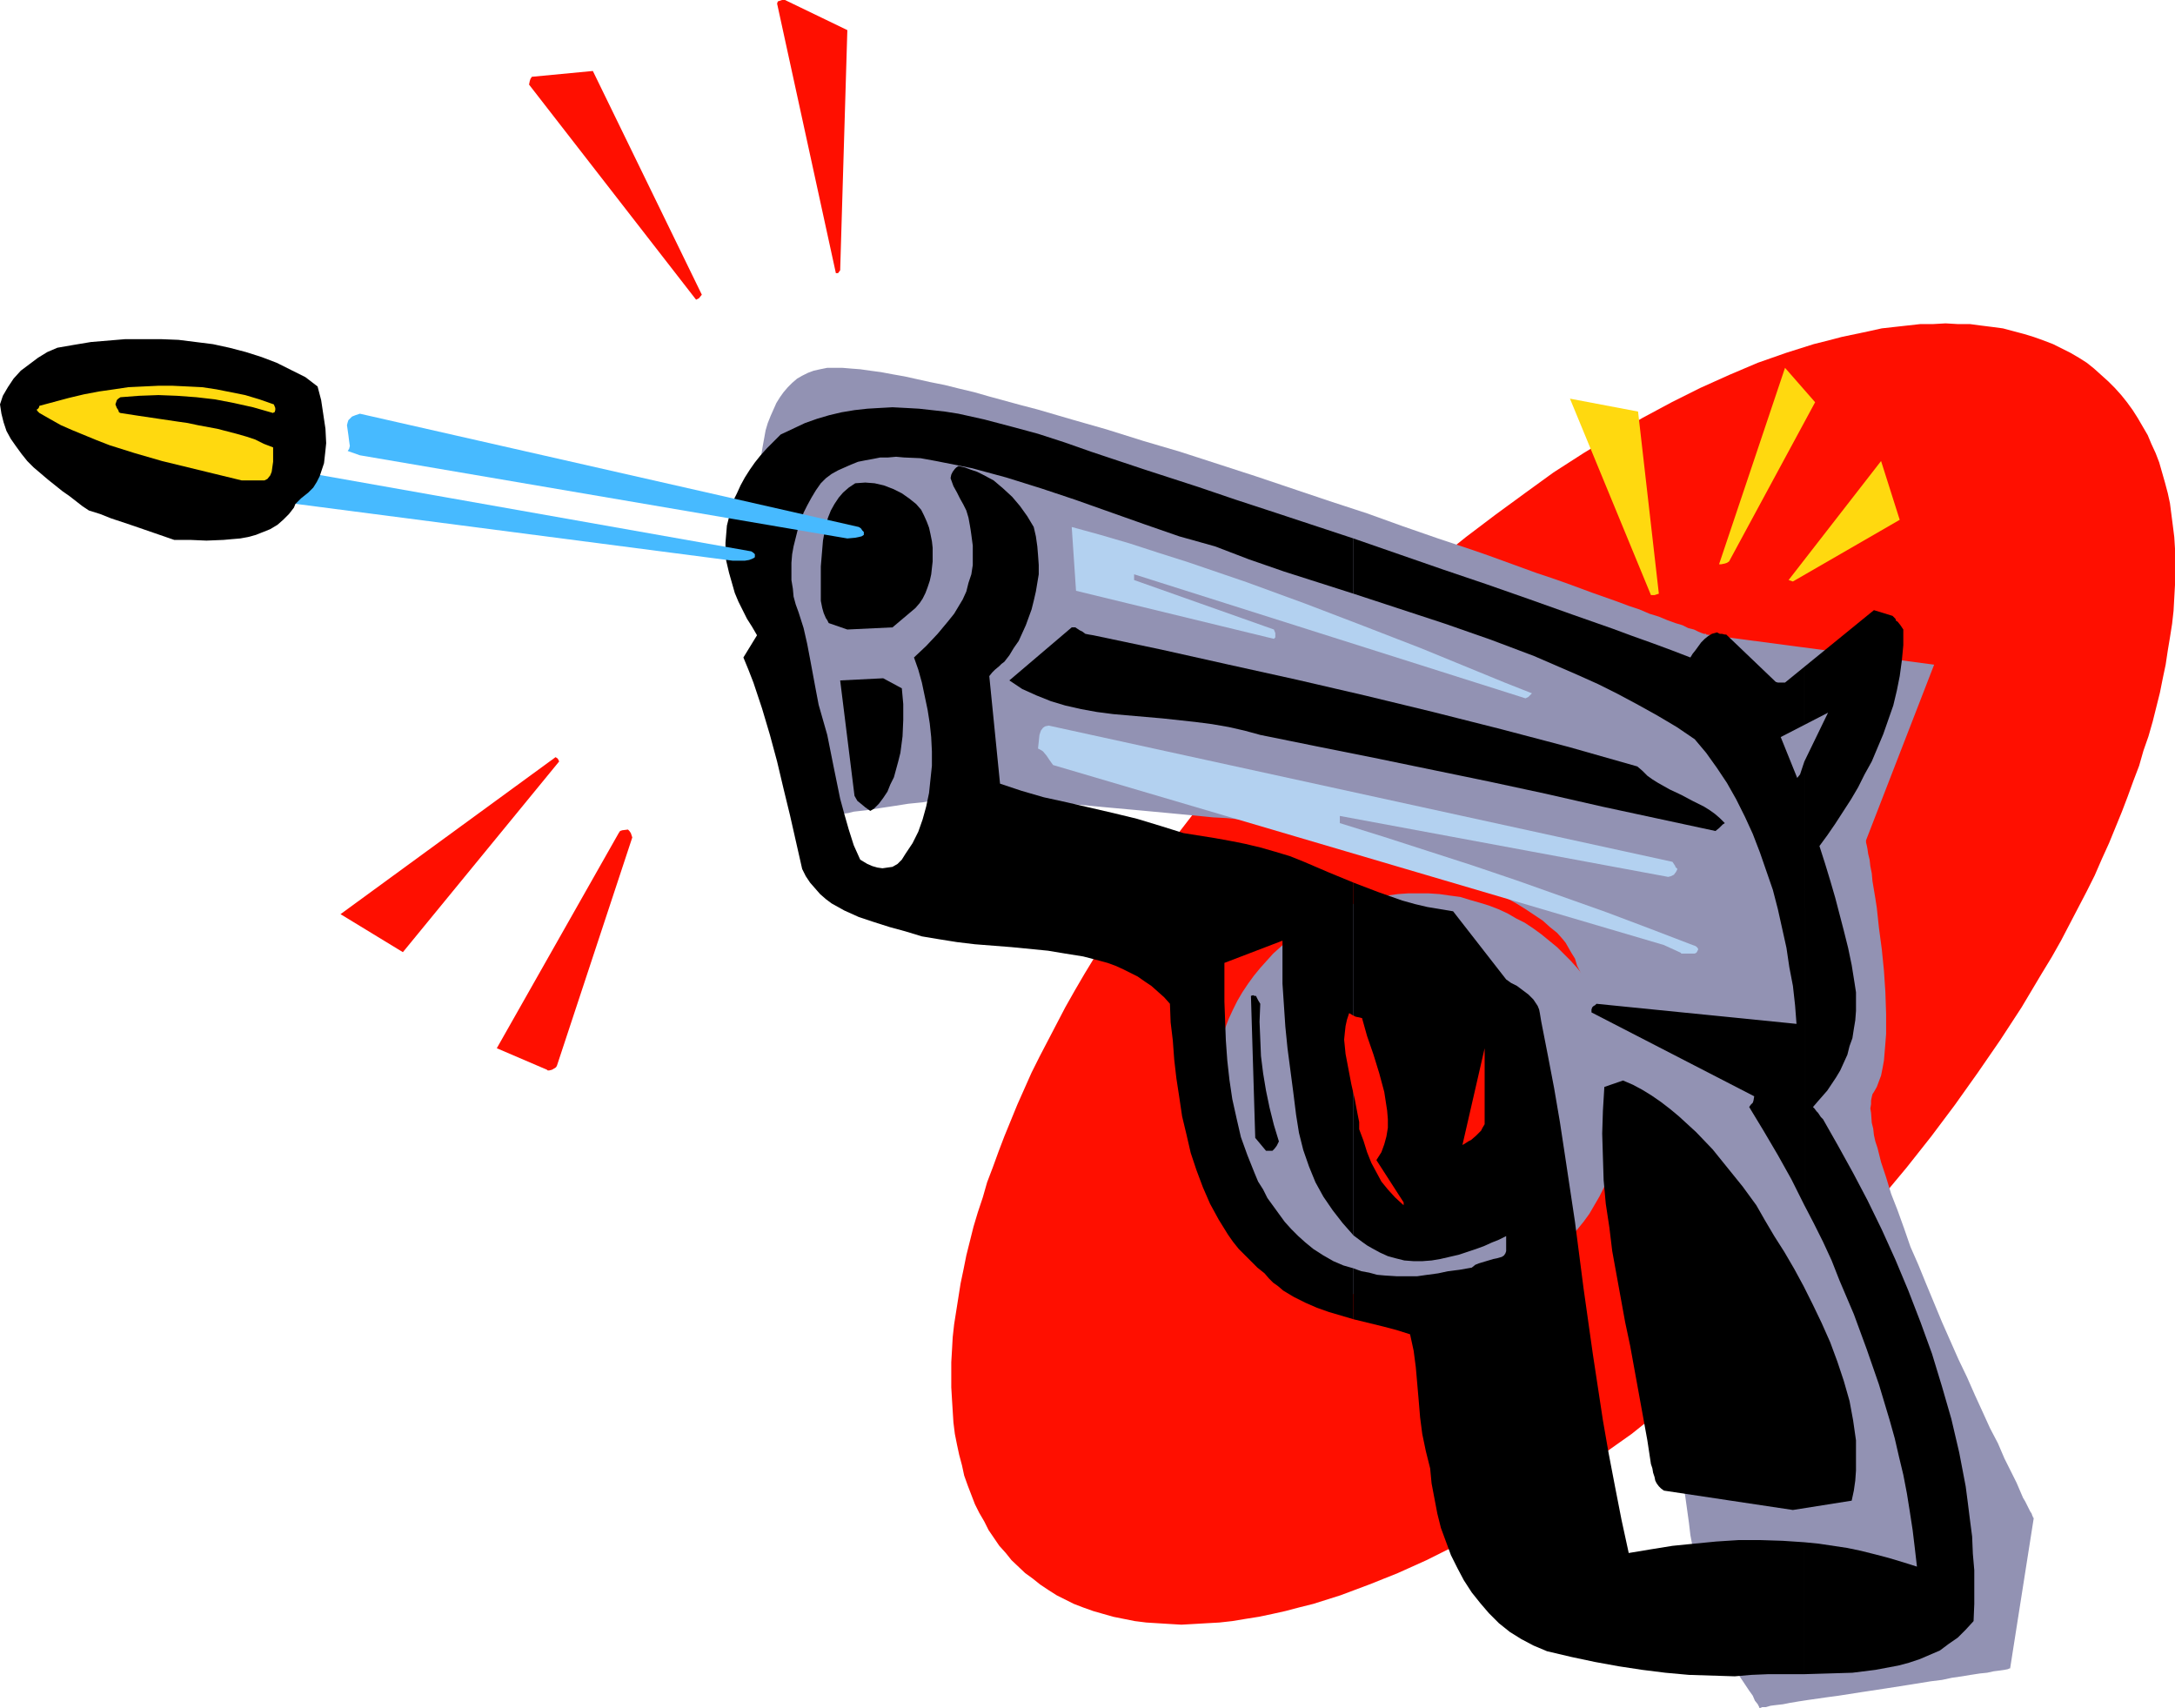
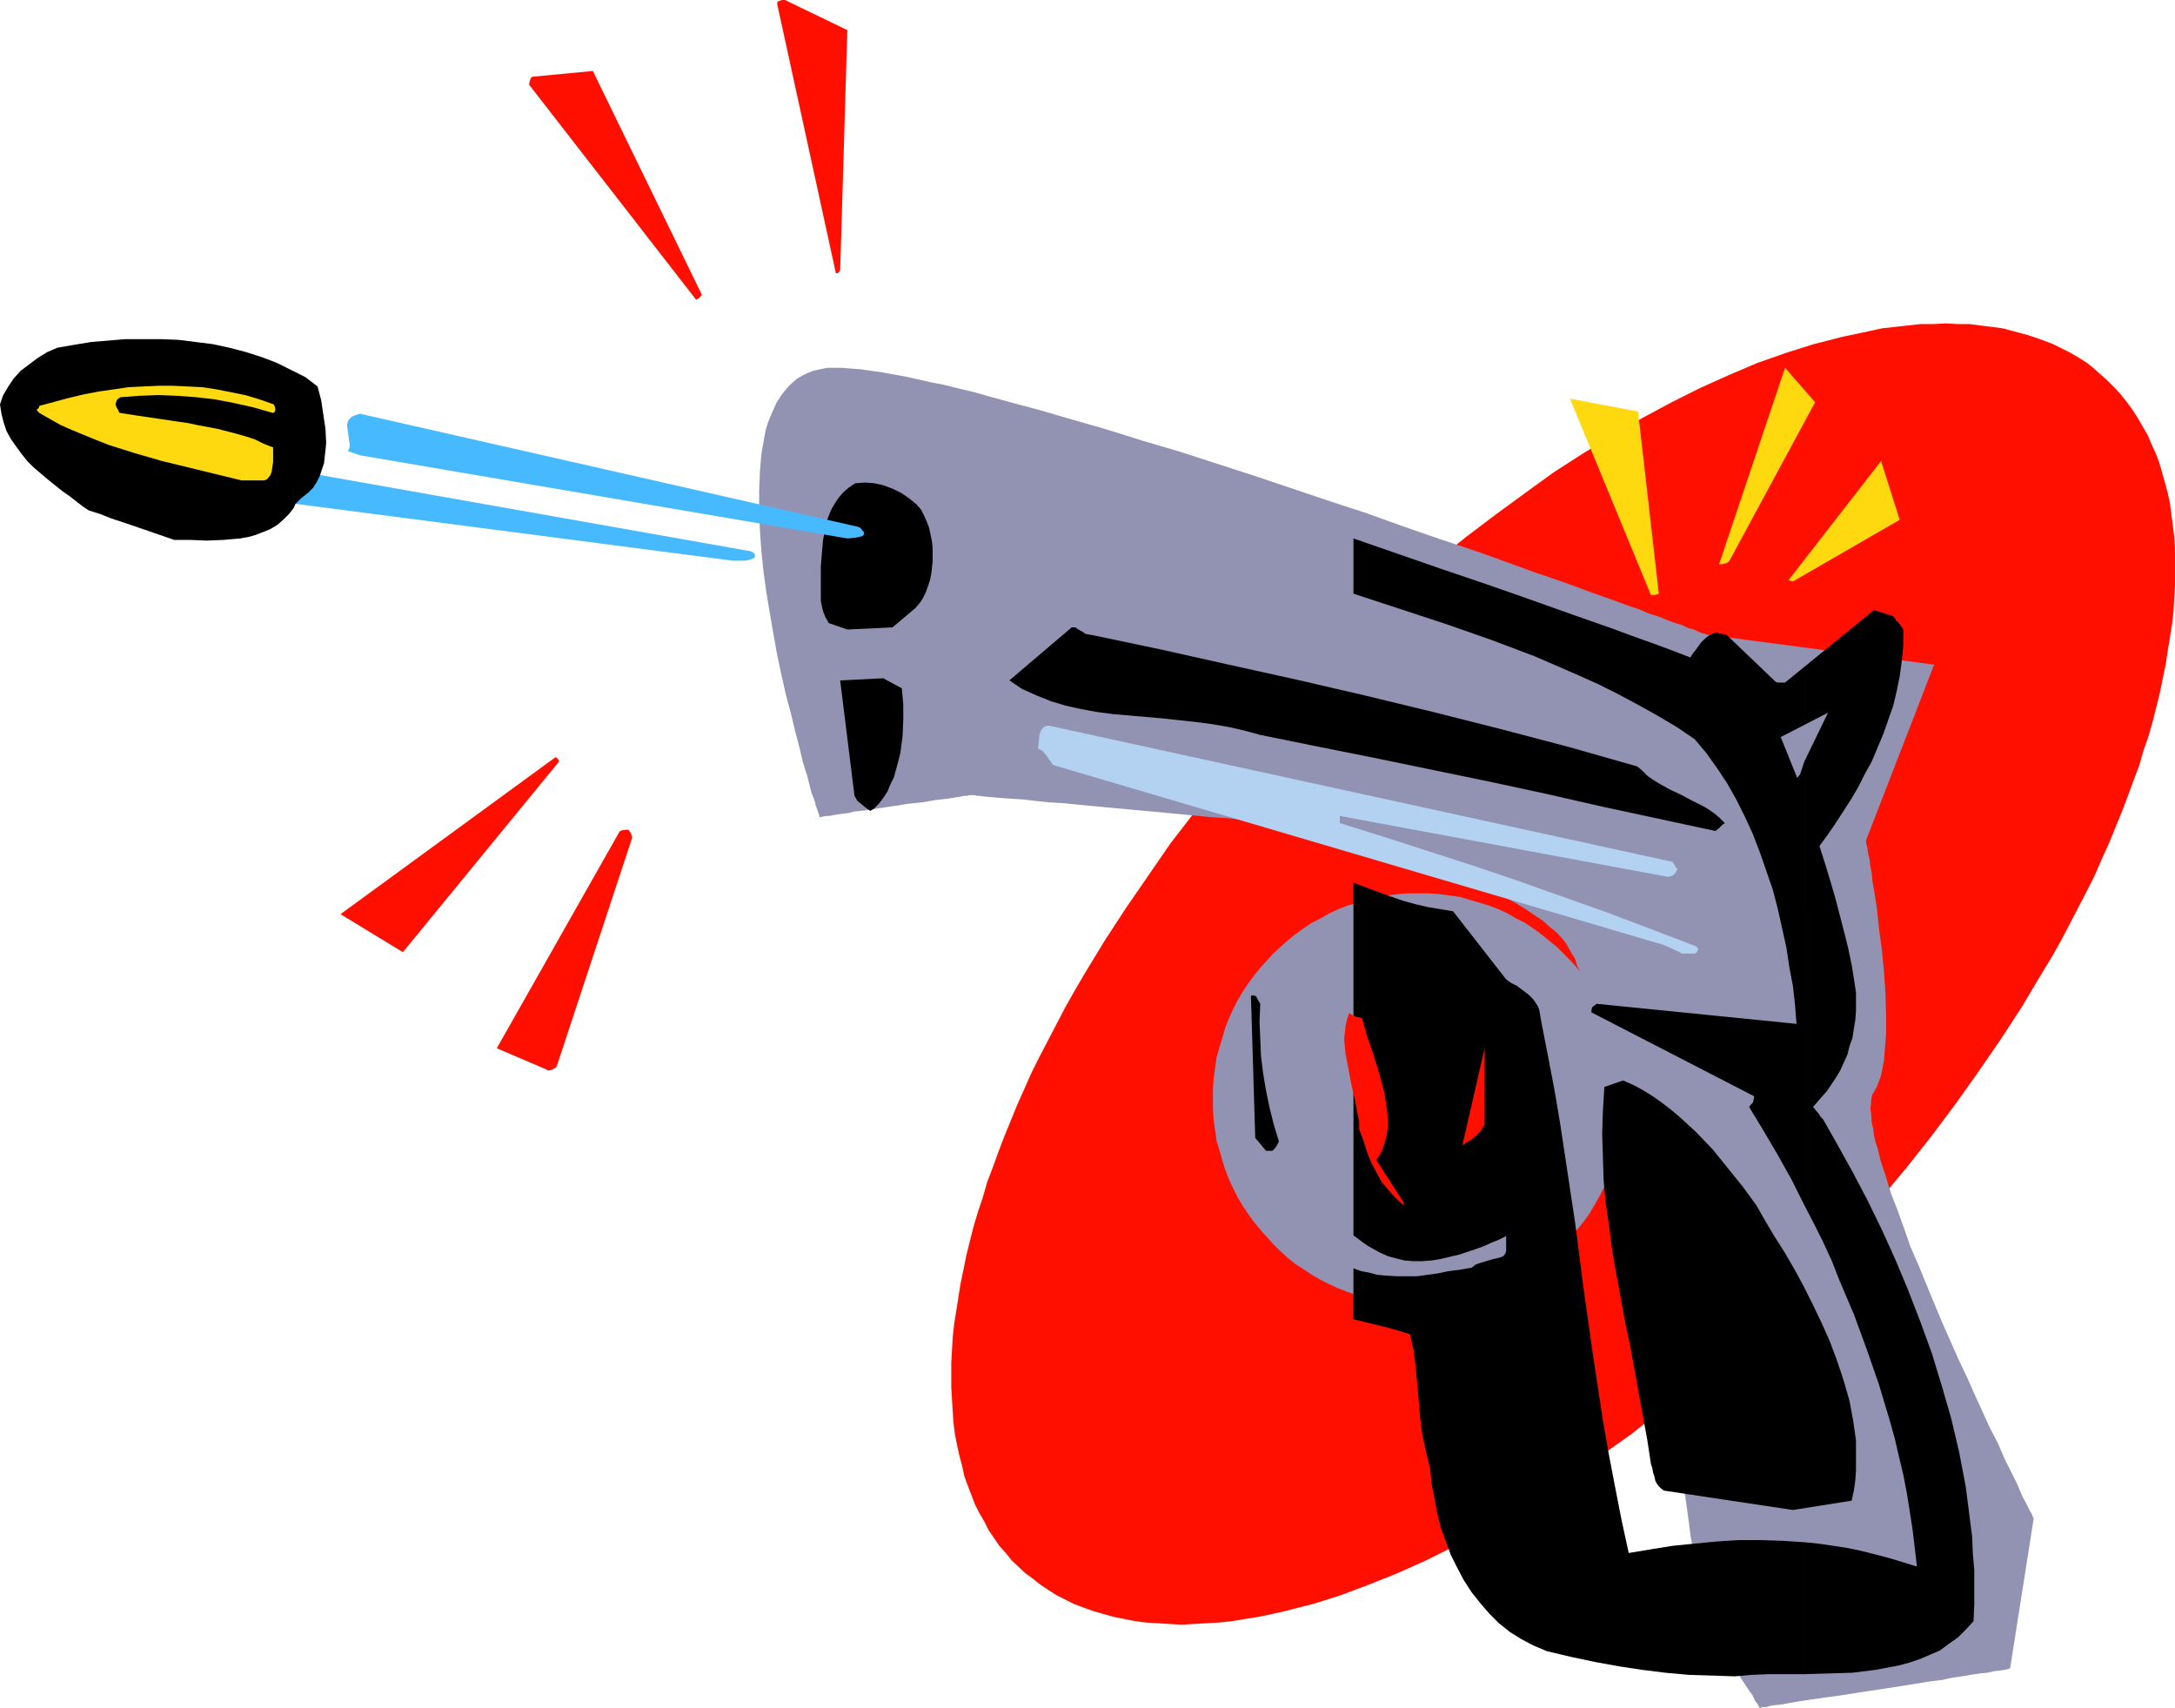
<svg xmlns="http://www.w3.org/2000/svg" xmlns:ns1="http://sodipodi.sourceforge.net/DTD/sodipodi-0.dtd" xmlns:ns2="http://www.inkscape.org/namespaces/inkscape" version="1.0" width="129.724mm" height="101.851mm" id="svg27" ns1:docname="Gun Shooting.wmf">
  <ns1:namedview id="namedview27" pagecolor="#ffffff" bordercolor="#000000" borderopacity="0.25" ns2:showpageshadow="2" ns2:pageopacity="0.0" ns2:pagecheckerboard="0" ns2:deskcolor="#d1d1d1" ns2:document-units="mm" />
  <defs id="defs1">
    <pattern id="WMFhbasepattern" patternUnits="userSpaceOnUse" width="6" height="6" x="0" y="0" />
  </defs>
  <path style="fill:#ff0f00;fill-opacity:1;fill-rule:evenodd;stroke:none" d="m 438.582,72.885 2.747,0.162 h 2.747 l 2.424,0.323 2.586,0.323 2.424,0.323 2.424,0.646 2.424,0.646 2.101,0.646 2.262,0.808 2.101,0.808 1.939,0.97 1.939,0.97 1.939,1.131 1.778,1.131 1.616,1.293 1.616,1.454 1.616,1.454 1.454,1.454 1.454,1.616 1.293,1.616 1.293,1.778 1.131,1.778 1.131,1.939 1.131,1.939 0.808,1.939 0.97,2.101 0.808,2.101 0.646,2.263 0.646,2.263 0.646,2.424 0.485,2.263 0.646,5.01 0.323,2.586 0.162,2.586 v 2.747 2.747 2.747 l -0.162,2.909 -0.162,2.909 -0.323,2.909 -0.485,3.071 -0.485,2.909 -0.485,3.232 -0.646,3.071 -0.646,3.232 -0.808,3.232 -0.808,3.232 -0.97,3.394 -1.131,3.232 -0.97,3.394 -1.293,3.394 -1.293,3.555 -1.293,3.394 -1.454,3.555 -1.454,3.555 -1.616,3.555 -1.616,3.717 -1.778,3.555 -1.939,3.717 -1.939,3.717 -1.939,3.717 -2.101,3.717 -2.262,3.717 -4.525,7.596 -4.848,7.434 -5.01,7.272 -5.171,7.272 -5.333,7.111 -5.494,6.949 -5.656,6.788 -5.979,6.626 -5.979,6.464 -5.979,6.303 -6.302,6.141 -6.302,5.979 -6.302,5.656 -6.464,5.656 -6.626,5.333 -6.464,5.171 -6.626,4.687 -6.626,4.687 -6.626,4.363 -6.626,4.04 -6.626,3.879 -6.626,3.555 -6.464,3.232 -6.464,2.909 -6.464,2.586 -6.464,2.424 -3.07,0.97 -3.07,0.97 -3.232,0.808 -3.07,0.808 -2.909,0.646 -3.07,0.646 -3.07,0.485 -2.909,0.485 -2.909,0.323 -2.909,0.162 -2.747,0.162 -2.909,0.162 -2.747,-0.162 -2.586,-0.162 -2.586,-0.162 -2.586,-0.323 -2.424,-0.485 -2.424,-0.485 -2.262,-0.646 -2.262,-0.646 -2.262,-0.808 -2.101,-0.808 -1.939,-0.97 -1.939,-0.97 -1.778,-1.131 -1.939,-1.293 -1.616,-1.293 -1.778,-1.293 -3.07,-2.909 -1.293,-1.616 -1.454,-1.616 -2.424,-3.555 -0.97,-1.939 -1.131,-1.939 -0.97,-1.939 -0.808,-2.101 -0.808,-2.101 -0.808,-2.263 -0.485,-2.263 -0.646,-2.424 -0.485,-2.263 -0.485,-2.424 -0.323,-2.586 -0.162,-2.586 -0.162,-2.586 -0.162,-2.747 v -2.747 -2.909 l 0.162,-2.747 0.162,-2.909 0.323,-2.909 0.485,-3.071 0.485,-3.071 0.485,-3.071 0.646,-3.071 0.646,-3.232 0.808,-3.232 0.808,-3.232 0.97,-3.232 1.131,-3.394 0.97,-3.394 1.293,-3.394 1.293,-3.555 1.293,-3.394 2.909,-7.111 3.232,-7.272 1.778,-3.555 1.939,-3.717 1.939,-3.717 1.939,-3.717 2.101,-3.717 2.262,-3.879 4.525,-7.434 4.848,-7.434 5.01,-7.272 5.01,-7.272 5.494,-7.111 5.494,-6.949 5.656,-6.788 5.979,-6.626 5.979,-6.464 6.141,-6.303 6.141,-6.141 6.302,-5.979 6.302,-5.818 6.464,-5.495 6.626,-5.333 6.626,-5.01 6.626,-4.848 6.464,-4.687 6.787,-4.363 6.626,-4.04 6.626,-3.879 6.626,-3.555 6.464,-3.232 6.464,-2.909 6.464,-2.747 6.464,-2.263 3.07,-0.97 3.07,-0.97 3.232,-0.808 3.07,-0.808 3.07,-0.646 3.07,-0.646 2.909,-0.646 2.909,-0.323 2.909,-0.323 2.909,-0.323 h 2.909 z" id="path1" />
  <path style="fill:#9292b3;fill-opacity:1;fill-rule:evenodd;stroke:none" d="m 319.806,201.364 h 2.262 l 2.424,0.162 2.262,0.323 2.424,0.323 2.101,0.646 2.262,0.646 2.101,0.646 2.101,0.808 2.101,0.97 1.939,1.131 1.939,0.97 1.939,1.293 1.778,1.293 1.778,1.454 1.778,1.454 1.454,1.454 1.616,1.616 1.454,1.616 1.454,1.778 1.293,1.778 1.131,1.939 1.131,1.939 0.97,1.939 0.97,2.101 0.808,2.101 0.808,2.263 0.646,2.101 0.485,2.263 0.323,2.263 0.323,2.424 0.162,2.263 0.162,2.424 -0.162,2.263 -0.162,2.424 -0.323,2.263 -0.323,2.424 -0.485,2.101 -0.646,2.263 -0.808,2.101 -0.808,2.101 -0.97,2.101 -0.97,1.939 -1.131,1.939 -1.131,1.939 -1.293,1.778 -1.454,1.778 -1.454,1.616 -1.616,1.616 -1.454,1.616 -1.778,1.454 -1.778,1.454 -1.778,1.131 -1.939,1.293 -1.939,1.131 -1.939,0.97 -2.101,0.97 -2.101,0.808 -2.101,0.808 -2.262,0.646 -2.101,0.485 -2.424,0.323 -2.262,0.323 -2.424,0.162 -2.262,0.162 -2.424,-0.162 -2.262,-0.162 -2.424,-0.323 -2.262,-0.323 -2.262,-0.485 -2.101,-0.646 -2.262,-0.808 -2.101,-0.808 -2.101,-0.97 -1.939,-0.97 -1.939,-1.131 -1.939,-1.293 -1.778,-1.131 -1.778,-1.454 -1.616,-1.454 -1.616,-1.616 -1.454,-1.616 -1.454,-1.616 -1.454,-1.778 -1.293,-1.778 -1.293,-1.939 -1.131,-1.939 -0.97,-1.939 -0.97,-2.101 -0.808,-2.101 -0.646,-2.101 -0.646,-2.263 -0.646,-2.101 -0.323,-2.424 -0.323,-2.263 -0.162,-2.424 v -2.263 -2.424 l 0.162,-2.263 0.323,-2.424 0.323,-2.263 0.646,-2.263 0.646,-2.101 0.646,-2.263 0.808,-2.101 0.97,-2.101 0.97,-1.939 1.131,-1.939 1.293,-1.939 1.293,-1.778 1.454,-1.778 1.454,-1.616 1.454,-1.616 1.616,-1.454 1.616,-1.454 1.778,-1.454 1.778,-1.293 1.939,-1.293 1.939,-0.97 1.939,-1.131 2.101,-0.97 2.101,-0.808 2.262,-0.646 2.101,-0.646 2.262,-0.646 2.262,-0.323 2.424,-0.323 2.262,-0.162 z" id="path2" />
  <path style="fill:#9292b3;fill-opacity:1;fill-rule:evenodd;stroke:none" d="m 384.608,371.375 v -0.162 -0.323 -0.485 l -0.162,-0.646 -0.162,-0.97 -0.162,-0.97 -0.162,-1.293 -0.162,-1.454 -0.162,-1.454 -0.323,-1.778 -0.162,-1.939 -0.323,-1.939 -0.323,-2.101 -0.323,-2.424 -0.323,-2.263 -0.323,-2.586 -0.485,-2.586 -0.323,-2.747 -0.808,-5.818 -0.97,-5.979 -0.97,-6.464 -0.97,-6.626 -1.131,-6.949 -1.131,-6.949 -1.131,-7.111 -2.586,-14.222 -1.293,-7.111 -1.131,-6.949 -1.454,-6.788 -1.293,-6.626 -1.293,-6.303 -1.454,-6.141 -0.646,-2.909 -0.646,-2.747 -0.808,-2.747 -0.646,-2.586 -0.646,-2.424 -0.646,-2.424 -0.808,-2.101 -0.646,-2.263 -0.646,-1.939 -0.646,-1.778 -0.808,-1.616 -0.485,-1.616 -0.808,-1.293 -0.646,-1.131 -0.646,-1.131 -0.646,-0.808 -1.293,-1.454 -1.616,-1.293 -1.616,-1.454 -1.939,-1.293 -1.939,-1.293 -2.101,-1.293 -4.363,-2.424 -4.686,-2.263 -4.848,-2.263 -5.01,-1.939 -4.848,-1.778 -4.686,-1.454 -2.262,-0.808 -2.262,-0.646 -1.939,-0.646 -2.101,-0.646 -1.778,-0.485 -1.778,-0.485 -1.454,-0.323 -1.454,-0.485 -1.293,-0.323 h -0.485 l -0.485,-0.162 -0.808,-0.323 h -0.485 l -0.485,-0.162 v 0 h -0.323 -0.162 -0.485 l -0.485,-0.162 h -0.485 l -1.454,-0.162 -1.616,-0.162 -2.101,-0.162 -2.262,-0.162 -2.586,-0.323 -2.747,-0.162 -3.07,-0.323 -3.07,-0.162 -3.232,-0.323 -6.787,-0.646 -6.949,-0.646 -7.11,-0.646 -6.787,-0.646 -3.232,-0.323 -3.07,-0.162 -2.909,-0.323 -2.747,-0.323 -2.586,-0.162 -2.262,-0.162 -1.939,-0.162 -1.778,-0.162 -1.293,-0.162 h -0.646 l -0.323,-0.162 h -0.485 -0.162 -0.162 -0.162 -0.323 l -0.485,0.162 h -0.646 l -0.808,0.162 -0.97,0.162 -0.97,0.162 -1.131,0.162 -2.747,0.323 -2.747,0.485 -3.232,0.323 -3.07,0.485 -3.232,0.485 -3.07,0.485 -2.909,0.323 -1.293,0.323 -1.293,0.162 -1.131,0.162 -0.97,0.162 -0.808,0.162 h -0.808 l -0.646,0.162 h -0.323 l -0.323,0.162 h -0.162 v -0.162 -0.162 l -0.162,-0.485 -0.162,-0.485 -0.162,-0.485 -0.323,-0.808 -0.162,-0.808 -0.323,-0.97 -0.485,-1.131 -0.323,-1.293 -0.323,-1.293 -0.323,-1.293 -0.485,-1.454 -0.485,-1.616 -0.808,-3.394 -0.97,-3.717 -0.97,-4.04 -1.131,-4.202 -0.97,-4.363 -0.97,-4.525 -0.808,-4.525 -0.808,-4.687 -0.808,-4.848 -0.646,-4.687 -0.485,-4.687 -0.323,-4.687 -0.162,-4.525 v -4.363 l 0.162,-4.202 0.323,-3.879 0.323,-1.939 0.323,-1.778 0.323,-1.778 0.485,-1.616 0.646,-1.616 0.646,-1.454 0.646,-1.454 0.808,-1.293 0.808,-1.131 0.97,-1.131 0.97,-0.97 1.131,-0.97 1.131,-0.646 1.293,-0.646 1.293,-0.485 1.454,-0.323 1.616,-0.323 h 1.616 1.778 l 1.939,0.162 2.101,0.162 2.262,0.323 2.424,0.323 2.586,0.485 2.747,0.485 2.909,0.646 2.909,0.646 3.232,0.646 3.232,0.808 3.394,0.808 3.394,0.97 3.555,0.97 3.555,0.97 3.717,0.97 7.757,2.263 7.918,2.263 8.242,2.586 8.242,2.424 16.968,5.495 16.806,5.656 8.403,2.747 8.08,2.909 7.918,2.747 7.757,2.586 3.717,1.293 3.555,1.293 3.555,1.293 3.555,1.293 3.394,1.131 3.232,1.131 3.07,1.131 3.07,1.131 2.747,0.97 2.747,0.97 2.586,0.97 2.424,0.808 2.262,0.97 2.101,0.646 1.939,0.808 1.778,0.646 1.616,0.485 1.293,0.646 1.293,0.323 0.97,0.485 0.808,0.323 0.485,0.162 h 0.485 v 0.162 l 51.389,6.788 -15.352,39.594 v 0 0.485 l 0.162,0.646 0.162,0.808 0.162,1.131 0.323,1.293 0.162,1.454 0.323,1.616 0.162,1.778 0.323,1.939 0.323,1.939 0.323,2.101 0.485,4.525 0.646,4.848 0.485,4.848 0.323,4.848 0.162,4.848 v 4.525 l -0.162,2.101 -0.162,1.939 -0.162,1.939 -0.323,1.778 -0.323,1.616 -0.485,1.293 -0.485,1.293 -0.646,1.131 -0.323,0.485 -0.162,0.646 -0.162,0.808 v 0.808 l -0.162,0.97 0.162,0.97 0.162,2.263 0.323,1.293 0.162,1.454 0.323,1.454 0.485,1.454 0.808,3.232 1.131,3.394 1.131,3.717 1.454,3.717 1.454,4.04 1.454,4.202 1.778,4.04 1.778,4.363 3.555,8.565 3.717,8.404 1.939,4.04 1.778,4.04 1.778,3.879 1.616,3.555 1.778,3.394 1.454,3.394 1.454,2.909 0.646,1.293 0.646,1.293 0.485,1.131 0.485,1.131 0.485,1.131 0.485,0.808 0.485,0.97 0.323,0.646 0.323,0.646 0.323,0.485 0.162,0.485 0.162,0.323 v 0.162 h 0.162 l -5.333,33.938 h -0.162 l -0.323,0.162 -0.808,0.162 -1.131,0.162 -1.293,0.162 -1.454,0.323 -1.616,0.162 -2.101,0.323 -1.939,0.323 -2.262,0.323 -2.262,0.485 -2.586,0.323 -5.01,0.808 -5.171,0.808 -5.333,0.808 -5.171,0.808 -2.424,0.323 -2.262,0.323 -2.262,0.323 -2.101,0.323 -1.939,0.323 -1.616,0.323 -1.454,0.162 -1.293,0.162 -1.131,0.323 h -0.808 l -0.323,0.162 h -0.323 v -0.162 0 l -0.162,-0.323 -0.162,-0.323 -0.646,-0.808 -0.485,-1.131 -0.808,-1.131 -0.97,-1.454 -1.939,-2.909 -1.131,-1.293 -0.97,-1.454 -0.97,-1.131 -0.97,-0.808 -0.97,-0.808 -0.323,-0.162 -0.323,-0.162 h -0.323 -0.323 l -0.323,0.162 z" id="path3" />
  <path style="fill:#000000;fill-opacity:1;fill-rule:evenodd;stroke:none" d="m 406.747,347.619 v 29.736 l 5.494,-0.162 5.333,-0.162 2.586,-0.323 2.586,-0.323 2.586,-0.485 2.586,-0.485 2.424,-0.646 2.424,-0.808 2.262,-0.97 2.262,-0.97 1.939,-1.454 2.101,-1.454 1.778,-1.778 1.778,-1.939 0.162,-3.879 v -3.717 -3.879 l -0.323,-3.717 -0.162,-3.879 -0.485,-3.717 -0.485,-3.879 -0.485,-3.717 -1.454,-7.596 -1.778,-7.596 -2.101,-7.272 -2.262,-7.434 -2.586,-7.111 -2.747,-7.111 -2.909,-6.949 -3.07,-6.788 -3.232,-6.626 -3.232,-6.141 -3.394,-6.141 -3.394,-5.979 -0.485,-0.485 -0.323,-0.485 -0.323,-0.485 -0.323,-0.323 -0.485,-0.646 -0.323,-0.323 0.97,-1.131 1.131,-1.293 1.131,-1.293 0.97,-1.454 0.97,-1.454 0.97,-1.616 0.808,-1.778 0.808,-1.778 0.485,-1.939 0.646,-1.778 0.323,-2.101 0.323,-1.939 0.162,-2.101 v -2.101 -2.101 l -0.323,-2.101 -0.646,-4.04 -0.808,-3.879 -0.97,-3.879 -1.939,-7.434 -1.131,-3.879 -1.131,-3.717 -1.293,-4.04 1.778,-2.424 1.778,-2.586 1.778,-2.747 1.778,-2.747 1.616,-2.747 1.454,-2.909 1.616,-2.909 1.293,-3.071 1.293,-3.071 1.131,-3.232 1.131,-3.232 0.808,-3.394 0.646,-3.232 0.485,-3.555 0.323,-3.394 v -3.555 l -0.646,-0.97 -0.646,-0.808 -0.323,-0.162 -0.162,-0.485 -0.646,-0.646 -4.202,-1.293 -15.675,12.767 v 13.09 l 5.333,-2.747 -5.333,10.989 v 100.035 l 2.101,4.04 2.101,4.202 1.939,4.202 1.778,4.525 3.232,7.596 2.909,7.919 2.747,7.919 2.424,8.08 1.131,4.04 0.97,4.202 0.97,4.04 0.808,4.202 0.646,4.04 0.646,4.202 0.485,4.04 0.485,4.202 -3.07,-0.97 -3.232,-0.97 -3.07,-0.808 -3.232,-0.808 -3.07,-0.646 -3.232,-0.485 -3.232,-0.485 z" id="path4" />
  <path style="fill:#000000;fill-opacity:1;fill-rule:evenodd;stroke:none" d="m 406.747,163.386 v -13.09 l -4.363,3.555 h -0.97 -0.646 l -0.485,-0.162 -11.15,-10.666 h -0.323 l -0.646,-0.162 h -0.485 l -0.646,-0.323 -1.131,0.323 -0.808,0.485 -0.808,0.646 -0.808,0.808 -1.293,1.778 -0.646,0.808 -0.485,0.808 -4.202,-1.616 -4.363,-1.616 -4.525,-1.616 -4.363,-1.616 -9.211,-3.232 -9.534,-3.394 -9.696,-3.394 -10.019,-3.394 -20.038,-6.949 v 12.444 l 10.342,3.394 10.342,3.394 10.181,3.555 9.858,3.717 4.848,2.101 4.848,2.101 4.686,2.101 4.525,2.263 4.525,2.424 4.363,2.424 4.363,2.586 4.04,2.747 2.586,3.071 2.424,3.394 2.262,3.394 2.101,3.717 1.939,3.879 1.778,3.879 1.616,4.202 1.454,4.202 1.454,4.202 1.131,4.363 0.97,4.363 0.97,4.363 0.646,4.363 0.808,4.202 0.485,4.363 0.323,4.202 -45.086,-4.525 -0.323,0.323 -0.323,0.162 -0.323,0.323 -0.162,0.485 v 0.646 l 36.683,18.908 -0.162,0.97 -0.162,0.485 -0.485,0.485 -0.323,0.485 3.232,5.333 3.232,5.495 3.07,5.495 2.909,5.818 V 171.628 l -0.97,2.909 -0.646,0.808 -3.717,-9.212 z" id="path5" />
  <path style="fill:#000000;fill-opacity:1;fill-rule:evenodd;stroke:none" d="m 406.747,377.355 v -29.736 l -4.848,-0.323 -5.01,-0.162 h -5.01 l -5.01,0.323 -5.01,0.485 -4.848,0.485 -5.01,0.808 -4.848,0.808 -1.616,-7.434 -1.454,-7.434 -1.454,-7.596 -1.293,-7.434 -2.262,-14.868 -2.101,-14.868 -1.939,-15.03 -2.262,-15.03 -1.131,-7.434 -1.293,-7.596 -1.454,-7.596 -1.454,-7.434 -0.162,-0.97 -0.162,-0.97 -0.162,-0.808 -0.323,-0.808 -0.97,-1.454 -1.131,-1.131 -1.293,-0.97 -1.293,-0.97 -1.293,-0.646 -1.131,-0.808 -11.958,-15.353 -2.909,-0.485 -2.909,-0.485 -2.747,-0.646 -2.909,-0.808 -5.494,-1.939 -5.494,-2.101 v 79.511 l 1.939,1.454 1.131,0.808 1.131,0.646 1.778,0.97 1.778,0.808 1.778,0.485 1.939,0.485 2.101,0.162 h 1.939 l 2.101,-0.162 1.939,-0.323 2.101,-0.485 2.101,-0.485 3.878,-1.293 1.778,-0.646 1.778,-0.808 1.616,-0.646 1.616,-0.808 v 0.646 2.747 l -0.162,0.485 -0.323,0.485 -0.485,0.323 -1.131,0.323 -0.808,0.162 -1.616,0.485 -1.616,0.485 -0.808,0.323 -0.808,0.646 -2.747,0.485 -2.586,0.323 -2.262,0.485 -2.424,0.323 -2.262,0.323 h -2.262 -2.424 l -2.586,-0.162 -1.778,-0.162 -1.778,-0.485 -1.778,-0.323 -1.778,-0.646 v 11.474 l 6.626,1.616 3.07,0.808 3.07,0.97 0.808,3.717 0.485,3.717 0.323,3.717 0.323,3.717 0.323,3.879 0.485,3.717 0.808,3.879 0.485,1.939 0.485,1.939 0.323,3.394 0.646,3.394 0.646,3.394 0.808,3.232 1.131,3.071 1.131,3.071 1.454,2.909 1.454,2.747 1.778,2.747 1.939,2.424 1.939,2.263 2.262,2.263 2.424,1.939 2.586,1.616 2.747,1.454 3.07,1.293 5.494,1.293 5.333,1.131 5.333,0.97 5.333,0.808 5.171,0.646 5.333,0.485 5.171,0.162 5.171,0.162 3.717,-0.323 3.878,-0.162 z" id="path6" />
-   <path style="fill:#000000;fill-opacity:1;fill-rule:evenodd;stroke:none" d="m 305.1,133.812 v -12.444 l -17.614,-5.818 -8.888,-2.909 -8.565,-2.909 -5.979,-1.939 -5.979,-1.939 -12.12,-4.04 -5.979,-2.101 -5.979,-1.939 -5.979,-1.616 -6.141,-1.616 -5.818,-1.293 -3.07,-0.485 -2.909,-0.323 -2.909,-0.323 -2.909,-0.162 -3.07,-0.162 -2.909,0.162 -2.747,0.162 -2.909,0.323 -2.909,0.485 -2.747,0.646 -2.747,0.808 -2.747,0.97 -2.747,1.293 -2.747,1.293 -1.616,1.616 -1.454,1.454 -1.454,1.616 -1.293,1.616 -1.131,1.616 -1.131,1.778 -0.97,1.778 -0.808,1.778 -0.808,1.616 -0.485,1.939 -0.485,1.778 -0.485,1.939 -0.162,1.939 -0.162,1.939 v 2.101 l 0.162,1.939 0.646,2.747 0.646,2.263 0.646,2.263 0.808,1.939 0.97,1.939 0.97,1.939 1.131,1.778 1.131,1.939 -3.07,5.01 1.131,2.747 1.131,2.909 1.939,5.818 1.778,5.979 1.616,5.979 1.454,6.141 1.454,5.979 2.747,12.121 0.808,1.616 0.97,1.454 1.131,1.293 1.131,1.293 1.293,1.131 1.293,0.97 1.454,0.808 1.454,0.808 3.232,1.454 3.394,1.131 3.555,1.131 3.555,0.97 3.717,1.131 3.878,0.646 4.04,0.646 4.04,0.485 8.242,0.646 8.242,0.808 3.878,0.646 4.04,0.646 3.717,0.97 1.778,0.485 1.778,0.646 1.778,0.808 1.616,0.808 1.616,0.808 1.616,1.131 1.454,0.97 1.454,1.293 1.454,1.293 1.293,1.454 0.162,4.202 0.485,4.04 0.323,4.363 0.485,4.202 0.646,4.202 0.646,4.363 0.97,4.04 0.97,4.202 1.293,3.879 1.454,3.879 1.616,3.717 1.939,3.555 2.101,3.394 1.131,1.616 1.293,1.616 1.454,1.454 1.293,1.293 1.454,1.454 1.616,1.293 0.97,1.131 0.97,0.97 1.131,0.808 1.131,0.97 2.424,1.454 2.586,1.293 2.586,1.131 2.747,0.97 5.494,1.616 v -11.474 l -2.262,-0.646 -2.262,-0.97 -2.262,-1.293 -2.262,-1.454 -1.778,-1.454 -1.616,-1.454 -1.616,-1.616 -1.454,-1.616 -1.293,-1.778 -1.293,-1.778 -1.293,-1.778 -0.97,-1.939 -1.131,-1.778 -0.808,-1.939 -1.616,-4.04 -1.454,-4.04 -0.97,-4.202 -0.97,-4.363 -0.646,-4.363 -0.485,-4.363 -0.323,-4.525 -0.162,-4.363 -0.162,-4.363 v -8.727 l 13.09,-5.01 v 5.01 4.687 l 0.323,4.848 0.323,4.848 0.485,4.848 1.293,9.858 0.646,5.171 0.646,4.04 0.97,3.879 1.293,3.717 1.454,3.555 1.778,3.232 2.101,3.071 2.262,2.909 2.424,2.747 v -79.511 l -5.494,-2.263 -5.656,-2.424 -3.232,-1.293 -3.232,-0.97 -3.394,-0.97 -3.394,-0.808 -3.232,-0.646 -3.555,-0.646 -7.11,-1.131 -5.171,-1.616 -5.333,-1.616 -5.333,-1.293 -10.504,-2.424 -5.171,-1.131 -5.01,-1.454 -4.848,-1.616 -2.424,-24.241 0.646,-0.808 0.646,-0.646 0.97,-0.808 0.485,-0.485 0.646,-0.485 1.131,-1.454 0.97,-1.616 1.131,-1.616 1.616,-3.555 1.293,-3.555 0.485,-1.939 0.485,-2.101 0.323,-1.939 0.323,-1.939 v -2.101 l -0.162,-2.263 -0.162,-1.939 -0.323,-2.263 -0.485,-2.101 -1.454,-2.424 -1.616,-2.263 -1.778,-2.101 -2.101,-1.939 -2.101,-1.778 -2.424,-1.293 -1.293,-0.646 -1.454,-0.485 -1.293,-0.485 -1.454,-0.323 -0.485,0.323 -0.323,0.323 -0.485,0.646 -0.323,0.646 -0.162,0.808 0.646,1.778 0.808,1.454 0.646,1.293 0.808,1.454 0.646,1.293 0.485,1.616 0.323,1.778 0.162,0.97 0.162,1.131 0.323,2.424 v 2.263 2.101 l -0.323,2.101 -0.646,1.939 -0.485,1.939 -0.808,1.778 -0.97,1.616 -0.97,1.616 -1.293,1.616 -2.424,2.909 -2.586,2.747 -2.747,2.586 0.97,2.747 0.808,2.909 0.646,3.071 0.646,3.071 0.485,3.071 0.323,3.071 0.162,3.232 v 3.232 l -0.323,3.071 -0.323,3.071 -0.646,3.071 -0.808,2.909 -0.97,2.747 -1.293,2.586 -1.616,2.424 -0.808,1.293 -0.97,0.97 -1.131,0.646 -1.131,0.162 -1.131,0.162 -1.131,-0.162 -1.131,-0.323 -1.131,-0.485 -0.808,-0.485 -0.808,-0.485 -1.454,-3.232 -1.131,-3.555 -0.97,-3.394 -0.97,-3.555 -1.454,-7.111 -1.454,-7.272 -0.97,-3.394 -0.97,-3.394 -0.646,-3.394 -1.293,-6.949 -0.646,-3.394 -0.808,-3.555 -1.131,-3.555 -0.646,-1.778 -0.485,-1.778 -0.162,-1.778 -0.323,-1.939 v -1.939 -1.939 l 0.162,-1.939 0.323,-1.778 0.485,-1.939 0.485,-1.939 0.646,-1.778 0.646,-1.939 0.808,-1.616 0.97,-1.778 0.97,-1.616 1.131,-1.616 1.131,-1.131 1.293,-0.97 1.454,-0.808 1.454,-0.646 1.454,-0.646 1.616,-0.646 1.616,-0.323 1.778,-0.323 1.616,-0.323 h 1.778 l 1.778,-0.162 1.778,0.162 3.717,0.162 3.555,0.646 4.04,0.808 4.04,0.808 7.757,2.101 7.757,2.424 7.757,2.586 15.514,5.495 7.918,2.747 8.08,2.263 7.595,2.909 7.918,2.747 z" id="path7" />
  <path style="fill:#000000;fill-opacity:1;fill-rule:evenodd;stroke:none" d="m 404.161,340.347 13.251,-2.101 0.485,-2.263 0.323,-2.263 0.162,-2.263 v -2.263 -2.263 -2.263 l -0.323,-2.263 -0.323,-2.263 -0.808,-4.363 -1.293,-4.525 -1.454,-4.363 -1.616,-4.363 -1.939,-4.363 -1.939,-4.04 -2.101,-4.202 -2.101,-3.879 -2.262,-3.879 -2.262,-3.555 -2.101,-3.555 -1.939,-3.394 -3.07,-4.202 -3.394,-4.202 -3.394,-4.202 -3.717,-3.879 -1.939,-1.778 -1.939,-1.778 -1.939,-1.616 -2.101,-1.616 -2.101,-1.454 -2.101,-1.293 -2.101,-1.131 -2.262,-0.97 -4.202,1.454 -0.323,5.333 -0.162,5.171 0.162,5.333 0.162,5.171 0.485,5.333 0.808,5.333 0.646,5.333 0.97,5.333 1.939,10.666 1.131,5.333 0.97,5.333 1.939,10.666 0.97,5.333 0.808,5.333 0.323,0.97 0.162,0.97 0.323,0.97 0.162,0.808 0.323,0.646 0.485,0.646 0.485,0.485 0.646,0.485 z" id="path8" />
  <path style="fill:#000000;fill-opacity:1;fill-rule:evenodd;stroke:none" d="m 286.193,259.381 h 0.646 l 0.485,-0.485 0.485,-0.646 0.485,-0.97 -1.131,-3.717 -0.97,-3.879 -0.808,-3.879 -0.646,-3.879 -0.485,-3.879 -0.162,-3.879 -0.162,-3.879 0.162,-4.04 -0.485,-0.808 -0.323,-0.646 -0.162,-0.323 h -0.323 l -0.323,-0.162 -0.485,0.162 0.97,31.998 2.424,2.909 z" id="path9" />
  <path style="fill:#ff0f00;fill-opacity:1;fill-rule:evenodd;stroke:none" d="m 330.472,257.603 0.485,-0.323 0.646,-0.323 1.131,-0.97 1.131,-1.131 0.323,-0.646 0.485,-0.808 v -17.13 l -5.01,21.817 z" id="path10" />
  <path style="fill:#ff0f00;fill-opacity:1;fill-rule:evenodd;stroke:none" d="m 123.301,241.119 0.162,0.162 h 0.323 l 0.646,-0.162 0.808,-0.485 0.162,-0.162 0.162,-0.323 16.968,-51.391 -0.162,-0.485 -0.162,-0.485 -0.323,-0.485 -0.323,-0.323 -1.293,0.162 -0.485,0.162 -0.323,0.485 -27.472,48.482 z" id="path11" />
  <path style="fill:#ff0f00;fill-opacity:1;fill-rule:evenodd;stroke:none" d="m 90.819,214.616 35.229,-42.988 -0.323,-0.646 -0.485,-0.323 -48.48,35.392 z" id="path12" />
  <path style="fill:#b3d1f0;fill-opacity:1;fill-rule:evenodd;stroke:none" d="m 378.952,214.939 h 3.07 l 0.323,-0.162 0.162,-0.162 0.162,-0.323 0.162,-0.323 -0.162,-0.323 -0.323,-0.323 -0.323,-0.162 -0.485,-0.162 -9.696,-3.717 -9.858,-3.717 -10.019,-3.555 -10.019,-3.555 -10.019,-3.394 -10.019,-3.232 -5.01,-1.616 -5.01,-1.616 -9.858,-3.071 v -1.616 l 74.013,13.737 0.646,-0.162 0.646,-0.323 0.485,-0.646 0.323,-0.646 -0.323,-0.323 -0.162,-0.162 v -0.162 l -0.323,-0.485 -0.323,-0.485 -140.592,-30.706 -0.808,0.162 -0.485,0.323 -0.485,0.646 -0.162,0.485 -0.162,0.485 -0.323,3.071 0.646,0.323 0.485,0.323 0.808,0.97 0.646,0.97 0.808,1.131 137.683,40.564 3.878,1.778 z" id="path13" />
  <path style="fill:#000000;fill-opacity:1;fill-rule:evenodd;stroke:none" d="m 387.516,186.657 0.162,-0.162 0.162,-0.162 0.162,-0.162 0.323,-0.323 0.485,-0.323 -1.131,-1.131 -1.131,-0.97 -1.131,-0.808 -1.293,-0.808 -2.586,-1.293 -2.424,-1.293 -2.747,-1.293 -2.586,-1.454 -1.293,-0.808 -1.131,-0.808 -1.131,-1.131 -1.131,-0.97 -15.352,-4.363 -15.352,-4.04 -15.352,-3.879 -15.352,-3.717 -15.352,-3.555 -15.352,-3.394 -15.19,-3.394 -15.352,-3.232 -0.97,-0.162 -0.808,-0.162 -0.646,-0.485 -0.646,-0.323 -0.485,-0.323 -0.485,-0.323 h -0.485 -0.323 l -14.059,11.959 v 0 l 1.454,0.97 1.454,0.97 3.232,1.454 3.232,1.293 3.232,0.97 3.555,0.808 3.555,0.646 3.717,0.485 3.717,0.323 3.717,0.323 3.717,0.323 7.434,0.808 3.717,0.485 3.717,0.646 3.555,0.808 3.555,0.97 12.766,2.586 12.928,2.586 25.856,5.333 12.766,2.747 12.766,2.909 25.533,5.495 z" id="path14" />
  <path style="fill:#000000;fill-opacity:1;fill-rule:evenodd;stroke:none" d="m 196.99,182.294 1.131,-1.131 0.97,-1.293 0.97,-1.454 0.646,-1.616 0.808,-1.616 0.485,-1.778 0.485,-1.778 0.485,-1.939 0.485,-3.717 0.162,-3.717 v -3.555 l -0.162,-1.778 -0.162,-1.778 -4.202,-2.263 -9.696,0.485 3.232,26.019 0.646,1.131 0.808,0.646 0.97,0.808 1.131,0.808 z" id="path15" />
  <path style="fill:#ff0f00;fill-opacity:1;fill-rule:evenodd;stroke:none" d="m 316.412,271.017 -6.141,-9.535 1.131,-1.778 0.646,-1.778 0.485,-1.778 0.323,-1.939 v -1.939 l -0.162,-1.939 -0.323,-2.101 -0.323,-2.101 -1.131,-4.202 -1.293,-4.202 -1.454,-4.202 -1.131,-4.04 -0.646,-0.162 -0.808,-0.162 -0.646,-0.323 -0.808,-0.485 -0.485,1.454 -0.323,1.454 -0.162,1.454 -0.162,1.616 0.162,1.616 0.162,1.616 0.646,3.394 0.646,3.394 0.808,3.555 0.646,3.394 0.323,1.616 v 1.616 l 0.97,2.586 0.808,2.586 0.97,2.424 1.131,2.101 1.131,2.101 1.454,1.778 1.616,1.778 1.939,1.778 z" id="path16" />
-   <path style="fill:#b3d1f0;fill-opacity:1;fill-rule:evenodd;stroke:none" d="m 344.531,157.083 0.808,-0.808 -6.141,-2.424 -6.302,-2.586 -12.605,-5.171 -12.928,-5.01 -13.09,-5.01 -13.251,-4.848 -13.251,-4.525 -6.626,-2.101 -6.464,-2.101 -6.626,-1.939 -6.464,-1.778 0.97,14.383 44.602,10.828 0.323,-0.323 v -0.485 -0.485 l -0.323,-0.808 -31.512,-11.151 v -1.293 0 l 88.234,27.958 z" id="path17" />
  <path style="fill:#000000;fill-opacity:1;fill-rule:evenodd;stroke:none" d="m 191.011,141.892 10.181,-0.485 5.171,-4.363 0.97,-1.131 0.646,-0.97 0.646,-1.293 0.485,-1.293 0.485,-1.454 0.323,-1.454 0.162,-1.454 0.162,-1.454 v -1.454 -1.616 l -0.162,-1.454 -0.323,-1.616 -0.323,-1.454 -0.485,-1.293 -0.646,-1.454 -0.646,-1.293 -1.131,-1.293 -1.616,-1.293 -1.616,-1.131 -1.939,-0.97 -2.101,-0.808 -2.101,-0.485 -2.101,-0.162 -2.262,0.162 -1.454,0.97 -1.293,1.131 -0.97,1.131 -0.97,1.454 -0.808,1.454 -0.646,1.616 -0.485,1.616 -0.323,1.778 -0.323,1.778 -0.162,1.939 -0.323,3.879 v 3.879 3.879 l 0.162,0.808 0.162,0.808 0.323,1.131 0.485,1.131 0.323,0.485 0.323,0.646 z" id="path18" />
  <path style="fill:#ffd90f;fill-opacity:1;fill-rule:evenodd;stroke:none" d="m 372.972,134.135 0.97,-0.323 -4.686,-41.048 -15.352,-2.909 18.261,44.281 z" id="path19" />
  <path style="fill:#ffd90f;fill-opacity:1;fill-rule:evenodd;stroke:none" d="m 404.161,131.064 24.078,-13.898 -4.202,-13.252 -20.846,26.827 z" id="path20" />
  <path style="fill:#ffd90f;fill-opacity:1;fill-rule:evenodd;stroke:none" d="m 388.001,127.186 0.808,-0.162 0.485,-0.162 0.485,-0.323 19.392,-35.877 -6.787,-7.757 -14.867,44.281 z" id="path21" />
  <path style="fill:#ff0f00;fill-opacity:1;fill-rule:evenodd;stroke:none" d="m 157.56,67.229 0.646,-0.808 -24.563,-50.422 -13.574,1.293 h -0.162 l -0.323,0.485 -0.162,0.485 -0.162,0.808 37.653,48.482 z" id="path22" />
  <path style="fill:#ff0f00;fill-opacity:1;fill-rule:evenodd;stroke:none" d="m 188.91,61.573 0.485,-0.646 L 191.011,6.788 176.952,0 h -0.646 l -0.485,0.162 -0.485,0.162 -0.162,0.485 13.251,60.765 z" id="path23" />
  <path style="fill:#47baff;fill-opacity:1;fill-rule:evenodd;stroke:none" d="m 57.045,112.318 108.11,14.06 h 0.808 0.97 0.97 l 0.97,-0.162 0.808,-0.323 0.323,-0.162 0.162,-0.162 v -0.323 -0.323 l -0.323,-0.323 -0.485,-0.323 -117.806,-20.847 2.101,8.08 h 0.646 l 0.808,0.162 0.97,0.323 z" id="path24" />
  <path style="fill:#47baff;fill-opacity:1;fill-rule:evenodd;stroke:none" d="m 81.123,102.621 109.888,18.747 1.778,-0.162 0.808,-0.162 0.646,-0.162 0.485,-0.323 v -0.162 -0.323 -0.162 l -0.323,-0.323 -0.323,-0.485 -0.485,-0.323 -112.473,-25.534 -0.97,0.323 -0.808,0.323 -0.485,0.485 -0.323,0.323 -0.162,0.485 -0.162,0.646 0.162,1.131 0.162,1.131 0.162,1.293 0.162,1.131 -0.162,0.646 -0.323,0.485 z" id="path25" />
  <path style="fill:#000000;fill-opacity:1;fill-rule:evenodd;stroke:none" d="m 39.269,121.691 h 3.555 l 3.717,0.162 3.878,-0.162 1.778,-0.162 1.939,-0.162 1.778,-0.323 1.778,-0.485 1.616,-0.646 1.616,-0.646 1.616,-0.97 1.293,-1.131 1.293,-1.293 1.131,-1.454 0.323,-0.808 0.485,-0.485 0.808,-0.808 0.808,-0.646 0.808,-0.646 1.131,-1.131 0.808,-1.293 0.646,-1.293 0.485,-1.454 0.485,-1.454 0.162,-1.454 0.162,-1.454 0.162,-1.616 -0.162,-3.232 -0.485,-3.232 -0.485,-3.232 L 71.589,87.107 68.842,85.006 65.61,83.39 62.378,81.774 58.984,80.481 55.429,79.35 51.712,78.38 47.995,77.572 44.117,77.087 40.238,76.602 36.198,76.441 h -3.878 -4.04 l -3.878,0.323 -3.878,0.323 -3.878,0.646 -3.717,0.646 -2.262,0.97 L 8.565,80.642 6.626,82.097 4.686,83.551 3.07,85.329 1.778,87.268 0.646,89.208 0,91.147 l 0.323,2.101 0.485,1.939 0.646,1.939 0.97,1.778 1.131,1.616 1.293,1.778 1.293,1.616 1.454,1.454 3.232,2.747 3.232,2.586 1.616,1.131 1.454,1.131 1.454,1.131 1.454,0.97 2.586,0.808 2.424,0.97 4.848,1.616 4.686,1.616 z" id="path26" />
  <path style="fill:#ffd90f;fill-opacity:1;fill-rule:evenodd;stroke:none" d="m 54.459,108.277 h 5.171 l 0.646,-0.323 0.646,-0.808 0.323,-0.808 0.162,-1.131 0.162,-1.131 v -1.131 -1.131 -0.97 l -2.101,-0.808 -1.939,-0.97 -1.939,-0.646 -2.262,-0.646 -4.363,-1.131 -4.363,-0.808 -2.262,-0.485 -2.262,-0.323 -4.363,-0.646 -4.363,-0.646 -4.202,-0.646 -0.323,-0.162 -0.162,-0.485 -0.323,-0.485 -0.323,-0.808 0.162,-0.485 0.162,-0.485 0.323,-0.323 0.485,-0.323 4.202,-0.323 4.363,-0.162 4.202,0.162 4.363,0.323 4.202,0.485 4.202,0.808 4.363,0.97 4.525,1.293 0.162,-0.162 h 0.162 l 0.162,-0.485 v -0.485 l -0.323,-0.808 -3.232,-1.131 -3.232,-0.97 -3.232,-0.646 -3.232,-0.646 -3.232,-0.485 -3.232,-0.162 -3.394,-0.162 H 35.714 l -3.394,0.162 -3.394,0.162 -3.232,0.485 -3.394,0.485 -3.394,0.646 -3.394,0.808 -6.626,1.778 -0.162,0.485 -0.162,0.162 -0.162,0.162 H 8.242 v 0 l 0.162,0.323 0.485,0.485 2.262,1.293 2.586,1.454 2.586,1.131 2.747,1.131 2.747,1.131 2.909,1.131 5.656,1.778 6.141,1.778 5.979,1.454 5.979,1.454 z" id="path27" />
</svg>